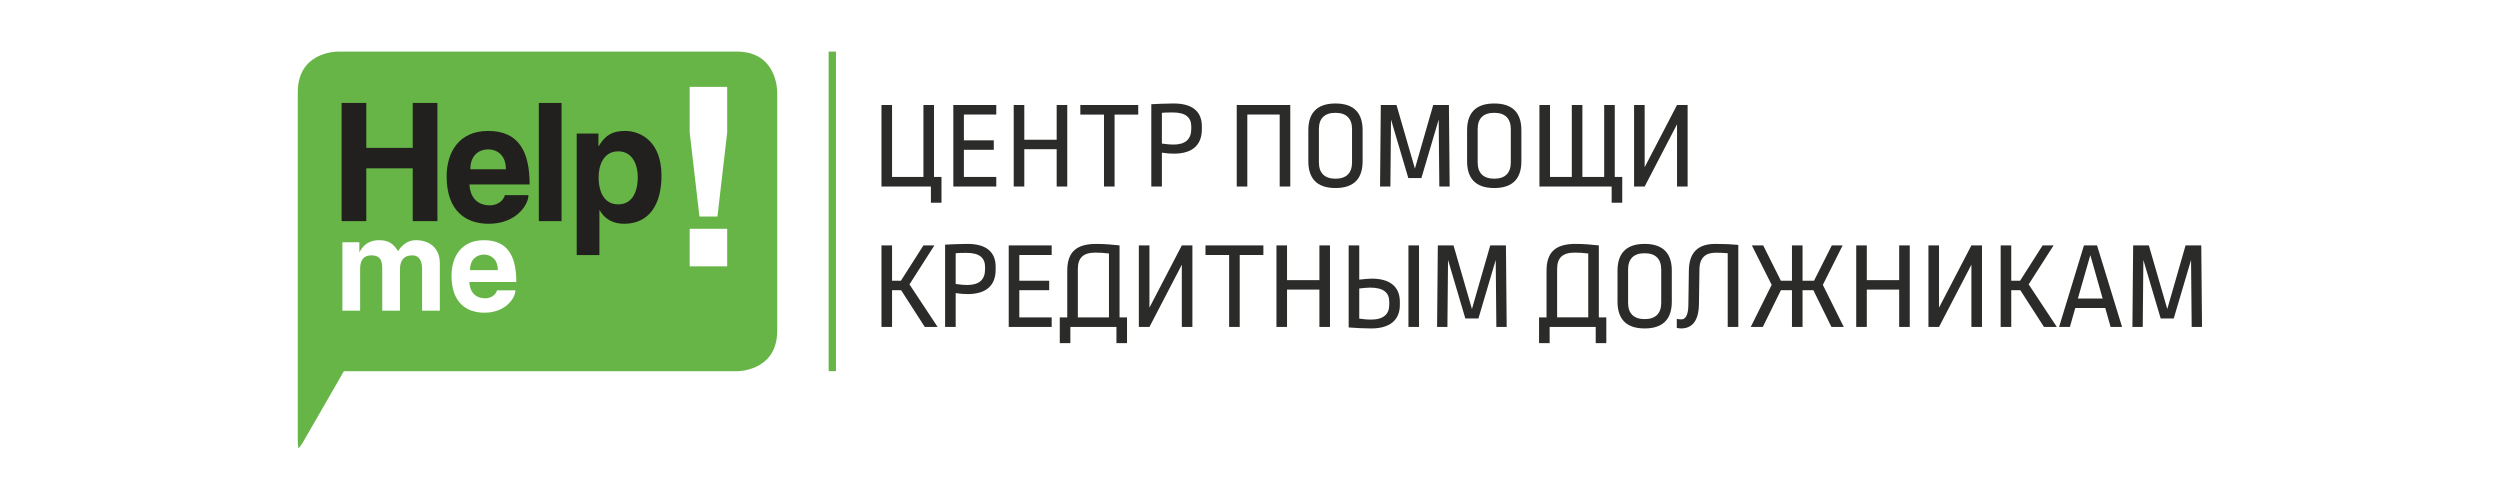
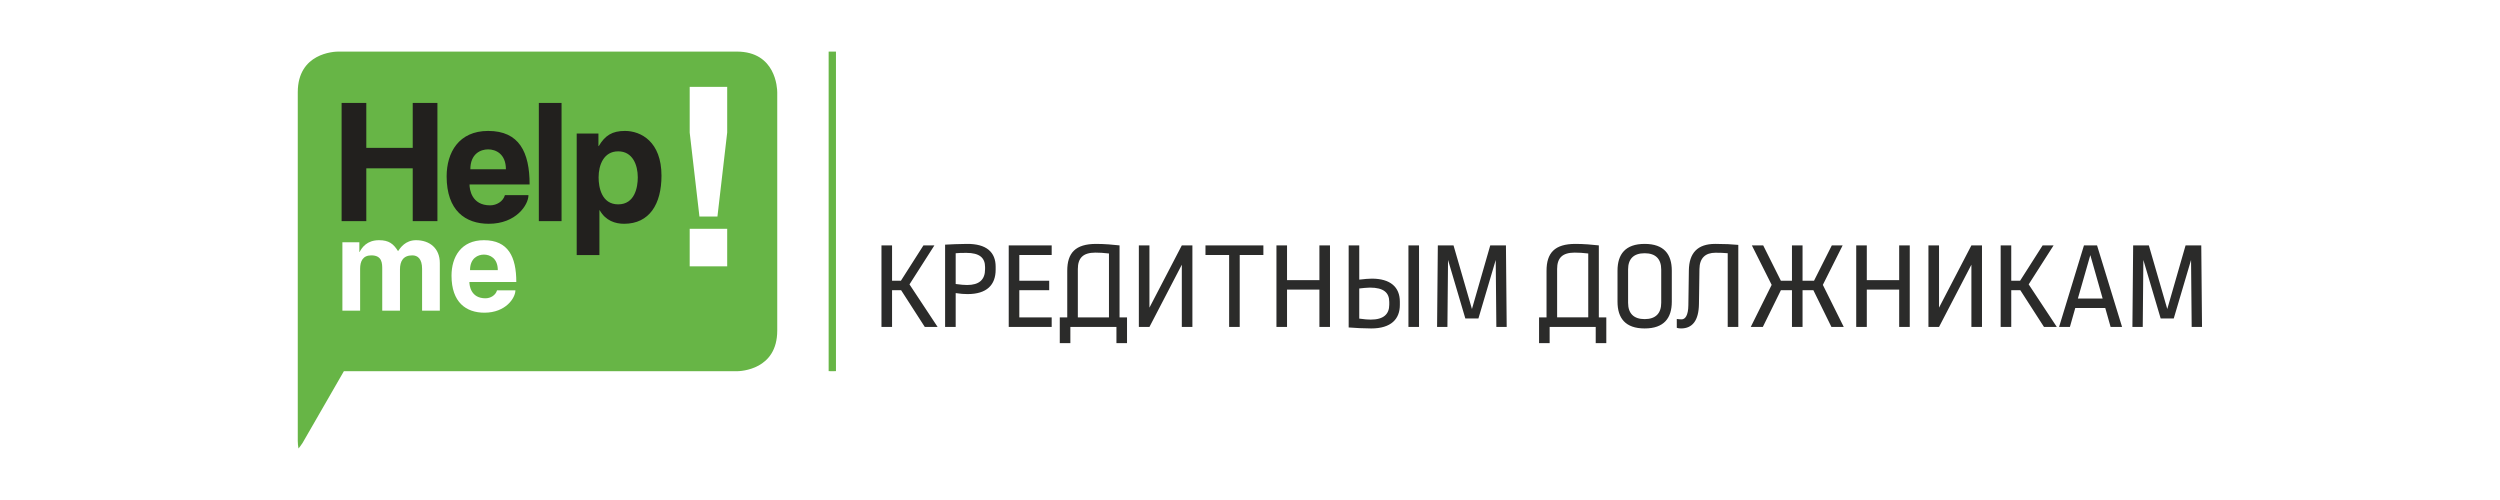
<svg xmlns="http://www.w3.org/2000/svg" xml:space="preserve" width="1500mm" height="300mm" style="shape-rendering:geometricPrecision; text-rendering:geometricPrecision; image-rendering:optimizeQuality; fill-rule:evenodd; clip-rule:evenodd" viewBox="0 0 150000 30000">
  <defs>
    <style type="text/css">  .fil1 {fill:#22201E} .fil0 {fill:#67B546} .fil2 {fill:#2B2B2A;fill-rule:nonzero}  </style>
  </defs>
  <g id="Слой_x0020_1">
    <g id="_105553161277184">
      <path class="fil0" d="M49718.57 3095.19l439.12 0 0 19172.62c0,3.14 -98.26,5.63 -218.87,5.63 -121.72,0 -220.25,-2.49 -220.25,-5.63l0 -19172.62z" />
      <path class="fil0" d="M28202.18 16209.03c0,-725.15 478.15,-933.35 833.03,-933.35 354.66,0 833.03,208.2 833.03,933.35l-1666.06 0zm15429.23 -230.68l-2249.72 0 0 -2249.44 2249.72 0 0 2249.44zm0 -8023.74l-585.06 5039.28 -1079.81 0 -584.85 -5039.28 0 -2744.61 2249.72 0 0 2744.61zm-12652.98 8963.95l-2815.04 0c0,223.54 92.62,979.28 964.23,979.28 300.82,0 609.28,-177.33 693.99,-478.16l1102.98 0c0,455.2 -578.4,1342.07 -1858.51,1342.07 -1095.28,0 -1974.52,-616.92 -1974.52,-2221.3 0,-1118.32 570.5,-2128.68 1943.65,-2128.68 1457.43,0 1943.22,995.1 1943.22,2506.79zm-4588.77 1719.69l-1064.2 0 0 -2506.3c0,-609.5 -270.23,-810.07 -586.32,-810.07 -547.54,0 -740.48,354.66 -740.48,840.94l0 2475.43 -1064.41 0 0 -2483.34c0,-346.96 0,-833.03 -655.28,-833.03 -508.96,0 -671.24,354.66 -671.24,802.16l0 2514.21 -1063.99 0 0 -4102.98 1017.79 0 0 586.04 15.33 0c138.83,-269.89 439.86,-709.54 1164.73,-709.54 593.74,0 863.9,215.84 1141.49,655.7 138.82,-200.5 439.65,-655.7 1079.81,-655.7 801.87,0 1426.77,470.53 1426.77,1372.94l0 2853.54zm20245.18 1194.13l0 -14296.35c-1.96,-248.25 -85.2,-2440.84 -2429.71,-2440.84l-23909.08 0c-246.99,1.75 -2429.5,85.69 -2429.5,2440.84l0 20920.69c0.28,149.4 17.78,318.82 42.99,453.94 64.47,-75.61 146.94,-184.48 248.67,-341.08l2473.95 -4296.14 23572.97 0c247.2,-1.96 2429.71,-85.69 2429.71,-2441.06z" />
      <path class="fil1" d="M37091.71 9080.7c869.29,0 1175.3,819.94 1175.3,1560.63 0,592.69 -177.54,1620.13 -1175.3,1620.13 -997.83,0 -1175.65,-1027.44 -1175.65,-1620.13 0,-740.69 306.28,-1560.63 1175.65,-1560.63zm-2489.5 6223.26l1362.99 0 0 -2686.85 20.03 0c355.64,631.96 938.53,809.78 1461.84,809.78 1521.36,0 2242.51,-1185.17 2242.51,-2884.34 0,-2044.74 -1234.88,-2686.86 -2192.87,-2686.86 -770.58,0 -1195.33,276.6 -1570.78,908.85l-19.74 0 0 -750.77 -1303.98 0 0 7290.19zm-908.64 -9127.49l-1363.34 0 0 7092.62 1363.34 0 0 -7092.62zm-5472.7 3981.03c0,-928.66 612.5,-1195.4 1066.93,-1195.4 454.14,0 1066.65,266.74 1066.65,1195.4l-2133.58 0zm3555.94 908.57c0,-1936.02 -622.17,-3210.38 -2489.01,-3210.38 -1758.19,0 -2489.5,1294.11 -2489.5,2726.34 0,2054.82 1126.15,2844.86 2528.98,2844.86 1639.67,0 2380.57,-1135.81 2380.57,-1718.63l-1412.63 0c-108.44,385.25 -503.64,612.5 -889.11,612.5 -1116.07,0 -1234.67,-968.15 -1234.67,-1254.69l3605.37 0zm-11280.6 2202.81l1481.87 0 0 -3170.89 2785.63 0 0 3170.89 1481.59 0 0 -7092.41 -1481.59 0 0 2696.72 -2785.63 0 0 -2696.72 -1481.87 0 0 7092.41z" />
      <g>
-         <path class="fil2" d="M56041.14 6298.92l-635.06 0 0 4318.39 -1882.76 0 0 -4318.39 -635.06 0 0 4893.68 2966.09 0 0 971.26 635.06 0 0 -1546.55 -448.27 0 0 -4318.39zm3735.64 0l-2577.6 0 0 4893.68 2577.6 0 0 -575.29 -1942.54 0 0 -1628.73 1793.11 0 0 -567.82 -1793.11 0 0 -1546.55 1942.54 0 0 -575.29zm4258.62 0l-635.06 0 0 2084.49 -1942.53 0 0 -2084.49 -635.06 0 0 4893.68 635.06 0 0 -2241.38 1942.53 0 0 2241.38 635.06 0 0 -4893.68zm4258.61 0l-3474.13 0 0 575.29 1419.54 0 0 4318.39 635.05 0 0 -4318.39 1419.54 0 0 -575.29zm2077.02 -89.65c-530.46,7.47 -911.49,22.41 -1292.54,44.83l0 4938.5 635.07 0 0 -2032.18c283.91,44.82 500.58,59.77 717.24,59.77 1150.58,0 1681.04,-552.88 1681.04,-1464.37l0 -179.31c0,-859.19 -537.93,-1382.18 -1740.81,-1367.24zm-14.94 537.93c791.95,0 1120.69,298.85 1120.69,851.72l0 127.02c0,635.05 -358.62,948.85 -1075.86,948.85 -179.31,0 -351.15,-14.95 -687.36,-59.77l0 -1845.41c164.37,-14.94 313.79,-22.41 642.53,-22.41zm7060.34 -448.28l-3212.65 0 0 4893.68 635.06 0 0 -4318.39 1942.53 0 0 4318.39 635.06 0 0 -4893.68zm2712.07 -89.65c-1158.05,0 -1628.74,620.11 -1628.74,1606.32l0 1860.34c0,986.21 470.69,1606.33 1628.74,1606.33 1158.05,0 1628.74,-620.12 1628.74,-1606.33l0 -1860.34c0,-986.21 -470.69,-1606.32 -1628.74,-1606.32zm0 560.34c664.94,0 993.68,351.15 993.68,978.74l0 1994.83c0,635.05 -336.21,978.73 -993.68,978.73 -657.47,0 -993.67,-343.68 -993.67,-978.73l0 -2002.3c0,-627.59 328.73,-971.27 993.67,-971.27zm6231.04 4422.99l620.11 0 -44.83 -4893.68 -941.37 0 -1098.28 3817.82 -1105.75 -3817.82 -941.37 0 -44.83 4893.68 620.11 0 37.36 -4019.54 1038.5 3511.49 784.49 0 1038.5 -3511.49 37.36 4019.54zm3294.83 -4983.33c-1158.05,0 -1628.74,620.11 -1628.74,1606.32l0 1860.34c0,986.21 470.69,1606.33 1628.74,1606.33 1158.05,0 1628.74,-620.12 1628.74,-1606.33l0 -1860.34c0,-986.21 -470.69,-1606.32 -1628.74,-1606.32zm0 560.34c664.94,0 993.68,351.15 993.68,978.74l0 1994.83c0,635.05 -336.21,978.73 -993.68,978.73 -657.47,0 -993.68,-343.68 -993.68,-978.73l0 -2002.3c0,-627.59 328.74,-971.27 993.68,-971.27zm7232.19 -470.69l-635.06 0 0 4318.39 -1307.47 0 0 -4318.39 -635.06 0 0 4318.39 -1307.47 0 0 -4318.39 -635.06 0 0 4893.68 4333.34 0 0 971.26 635.05 0 0 -1546.55 -448.27 0 0 -4318.39zm4370.7 0l-635.06 0 -1942.54 3735.63 0 -3735.63 -635.06 0 0 4893.68 635.06 0 1942.54 -3735.63 0 3735.63 635.06 0 0 -4893.68z" />
        <path class="fil2" d="M56063.55 14724.05l-657.47 0 -1352.3 2121.84 -530.46 0 0 -2121.84 -635.06 0 0 4893.68 635.06 0 0 -2204.02 545.4 0 1419.54 2204.02 769.54 0 -1688.5 -2555.17 1494.25 -2338.51zm1935.06 -89.65c-530.46,7.47 -911.49,22.41 -1292.53,44.83l0 4938.5 635.06 0 0 -2032.18c283.91,44.82 500.58,59.77 717.24,59.77 1150.58,0 1681.04,-552.88 1681.04,-1464.37l0 -179.31c0,-859.19 -537.93,-1382.18 -1740.81,-1367.24zm-14.94 537.93c791.95,0 1120.69,298.85 1120.69,851.72l0 127.02c0,635.05 -358.62,948.85 -1075.86,948.85 -179.31,0 -351.15,-14.95 -687.36,-59.77l0 -1845.41c164.37,-14.94 313.79,-22.41 642.53,-22.41zm5117.82 -448.28l-2577.59 0 0 4893.68 2577.59 0 0 -575.29 -1942.53 0 0 -1628.73 1793.1 0 0 -567.82 -1793.1 0 0 -1546.55 1942.53 0 0 -575.29zm2667.23 -89.65c-1247.7,0 -1733.33,545.4 -1733.33,1613.79l0 2794.25 -448.27 0 0 1546.55 635.05 0 0 -971.26 2764.37 0 0 971.26 635.06 0 0 -1546.55 -448.28 0 0 -4318.39c-381.03,-44.82 -918.97,-89.65 -1404.6,-89.65zm-44.82 522.99c276.43,0 470.68,14.94 814.36,52.3l0 3832.75 -1867.81 0 0 -2898.85c0,-657.47 306.32,-986.2 1053.45,-986.2zm5820.12 -433.34l-635.06 0 -1942.54 3735.63 0 -3735.63 -635.06 0 0 4893.68 635.06 0 1942.54 -3735.63 0 3735.63 635.06 0 0 -4893.68zm4258.61 0l-3474.13 0 0 575.29 1419.54 0 0 4318.39 635.05 0 0 -4318.39 1419.54 0 0 -575.29zm3997.14 0l-635.07 0 0 2084.49 -1942.53 0 0 -2084.49 -635.06 0 0 4893.68 635.06 0 0 -2241.38 1942.53 0 0 2241.38 635.07 0 0 -4893.68zm1755.74 0l-635.06 0 0 4923.57c366.1,29.88 911.5,59.77 1352.3,59.77 1202.88,0 1718.39,-575.29 1718.39,-1404.6l0 -201.73c0,-881.6 -575.28,-1382.18 -1681.03,-1382.18 -171.84,0 -455.75,22.41 -754.6,59.77l0 -2054.6zm3586.21 0l-635.06 0 0 4893.68 635.06 0 0 -4893.68zm-2943.68 2532.76c814.37,0 1158.05,298.85 1158.05,859.2l0 164.36c0,567.82 -336.21,896.56 -1113.22,896.56 -179.31,0 -351.15,-14.95 -687.36,-59.77l0 -1808.05c201.73,-22.41 478.16,-52.3 642.53,-52.3zm7583.34 2360.92l620.11 0 -44.83 -4893.68 -941.38 0 -1098.28 3817.82 -1105.75 -3817.82 -941.37 0 -44.83 4893.68 620.11 0 37.36 -4019.54 1038.5 3511.49 784.49 0 1038.51 -3511.49 37.36 4019.54zm4744.25 -4983.33c-1247.7,0 -1733.33,545.4 -1733.33,1613.79l0 2794.25 -448.27 0 0 1546.55 635.05 0 0 -971.26 2764.37 0 0 971.26 635.06 0 0 -1546.55 -448.28 0 0 -4318.39c-381.03,-44.82 -918.97,-89.65 -1404.6,-89.65zm-44.82 522.99c276.43,0 470.68,14.94 814.36,52.3l0 3832.75 -1867.81 0 0 -2898.85c0,-657.47 306.32,-986.2 1053.45,-986.2zm4198.84 -522.99c-1158.04,0 -1628.73,620.11 -1628.73,1606.32l0 1860.34c0,986.21 470.69,1606.33 1628.73,1606.33 1158.06,0 1628.75,-620.12 1628.75,-1606.33l0 -1860.34c0,-986.21 -470.69,-1606.32 -1628.75,-1606.32zm0 560.34c664.94,0 993.69,351.15 993.69,978.74l0 1994.83c0,635.05 -336.22,978.73 -993.69,978.73 -657.47,0 -993.67,-343.68 -993.67,-978.73l0 -2002.3c0,-627.59 328.73,-971.27 993.67,-971.27zm4228.75 -560.34c-1053.45,0 -1561.5,545.4 -1576.44,1583.91l-29.89 2091.95c-7.47,620.11 -186.78,851.72 -410.91,851.72 -112.07,0 -209.2,-14.94 -283.91,-22.41l0 530.46c67.24,22.41 149.42,37.36 254.02,37.36 687.36,0 1060.92,-478.17 1075.86,-1464.37l29.89 -2099.43c7.47,-664.94 358.62,-978.73 963.79,-978.73 291.38,0 463.22,7.47 732.18,29.88l0 4422.99 635.06 0 0 -4923.56c-381.03,-37.36 -814.37,-59.77 -1389.65,-59.77zm7650.57 89.65l-650 0 -1068.4 2121.84 -687.35 0 0 -2121.84 -635.06 0 0 2121.84 -664.94 0 -1060.92 -2121.84 -679.89 0 1187.93 2368.39 -1255.17 2525.29 724.71 0 1083.34 -2204.02 664.94 0 0 2204.02 635.06 0 0 -2204.02 650 0 1083.34 2204.02 739.65 0 -1255.18 -2525.29 1187.94 -2368.39zm4027.01 0l-635.06 0 0 2084.49 -1942.53 0 0 -2084.49 -635.06 0 0 4893.68 635.06 0 0 -2241.38 1942.53 0 0 2241.38 635.06 0 0 -4893.68zm4333.33 0l-635.06 0 -1942.53 3735.63 0 -3735.63 -635.06 0 0 4893.68 635.06 0 1942.53 -3735.63 0 3735.63 635.06 0 0 -4893.68zm4295.98 0l-657.47 0 -1352.3 2121.84 -530.46 0 0 -2121.84 -635.06 0 0 4893.68 635.06 0 0 -2204.02 545.4 0 1419.54 2204.02 769.54 0 -1688.5 -2555.17 1494.25 -2338.51zm2607.47 0l-784.48 0 -1494.25 4893.68 650 0 321.26 -1135.63 1800.57 0 321.27 1135.63 687.35 0 -1501.72 -4893.68zm-403.45 582.76l739.66 2607.47 -1486.78 0 747.12 -2607.47zm6081.62 4310.92l620.11 0 -44.83 -4893.68 -941.37 0 -1098.28 3817.82 -1105.76 -3817.82 -941.37 0 -44.83 4893.68 620.11 0 37.36 -4019.54 1038.51 3511.49 784.49 0 1038.5 -3511.49 37.36 4019.54z" />
      </g>
    </g>
  </g>
</svg>